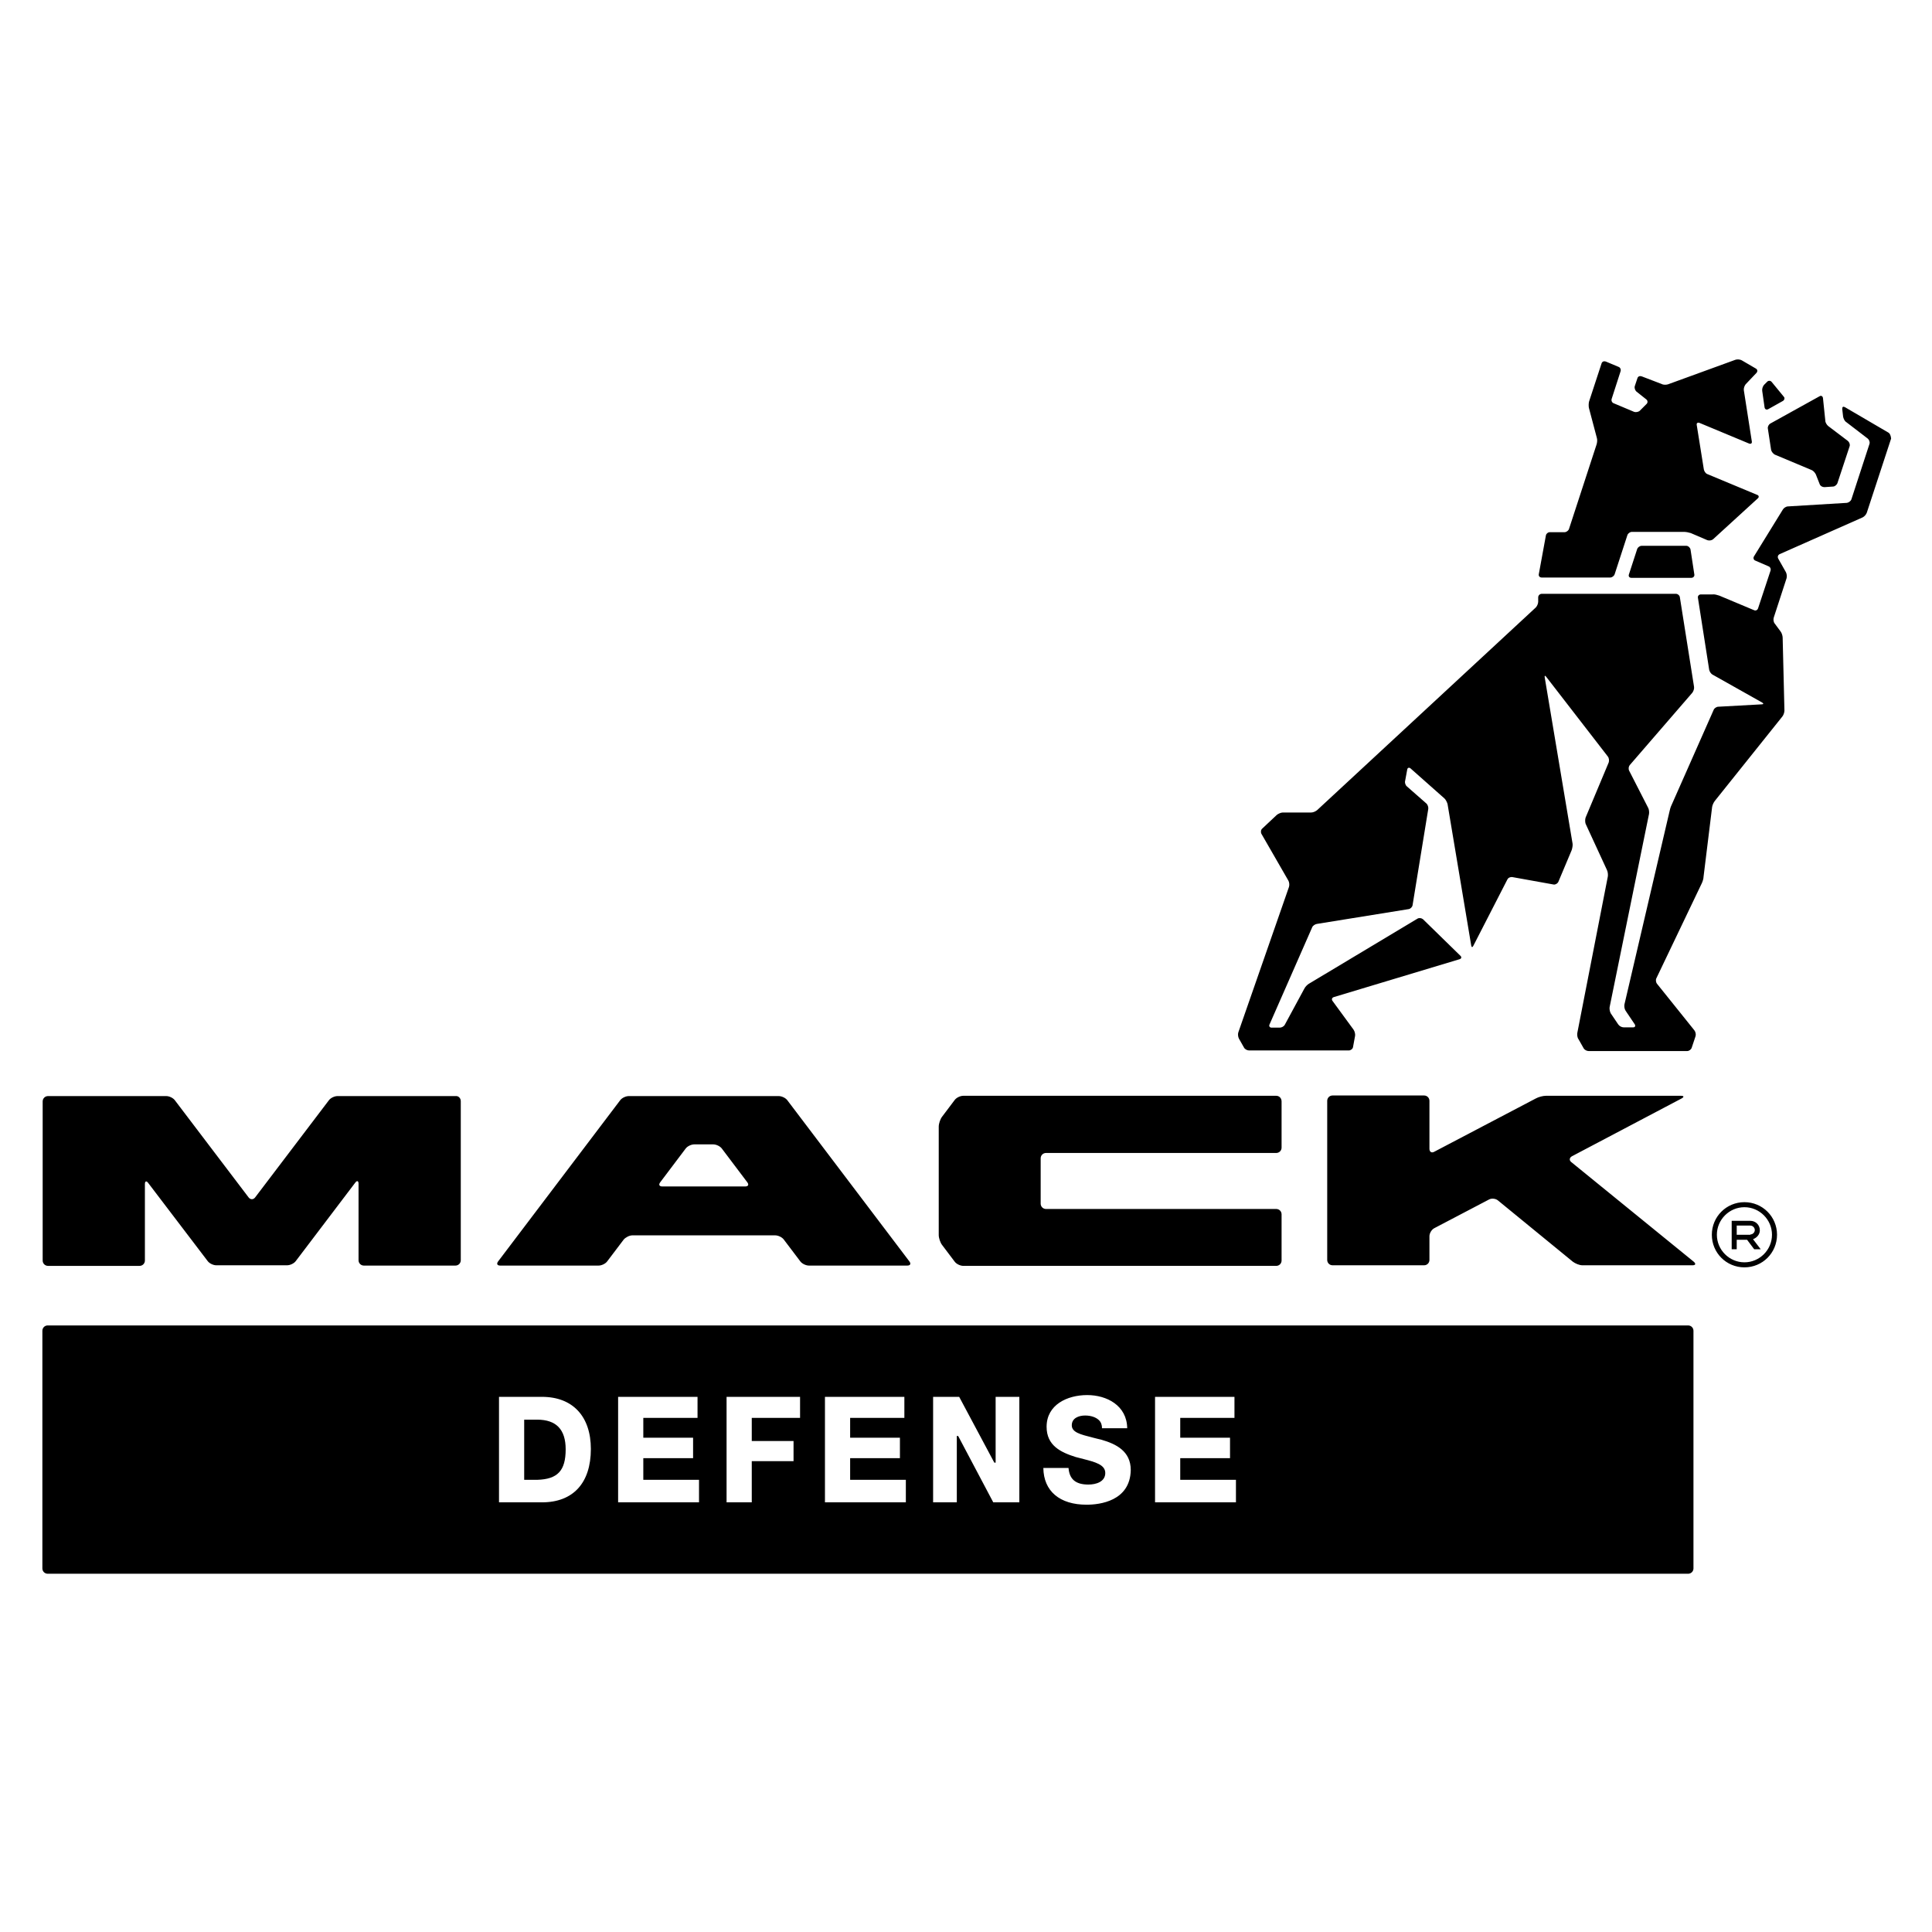
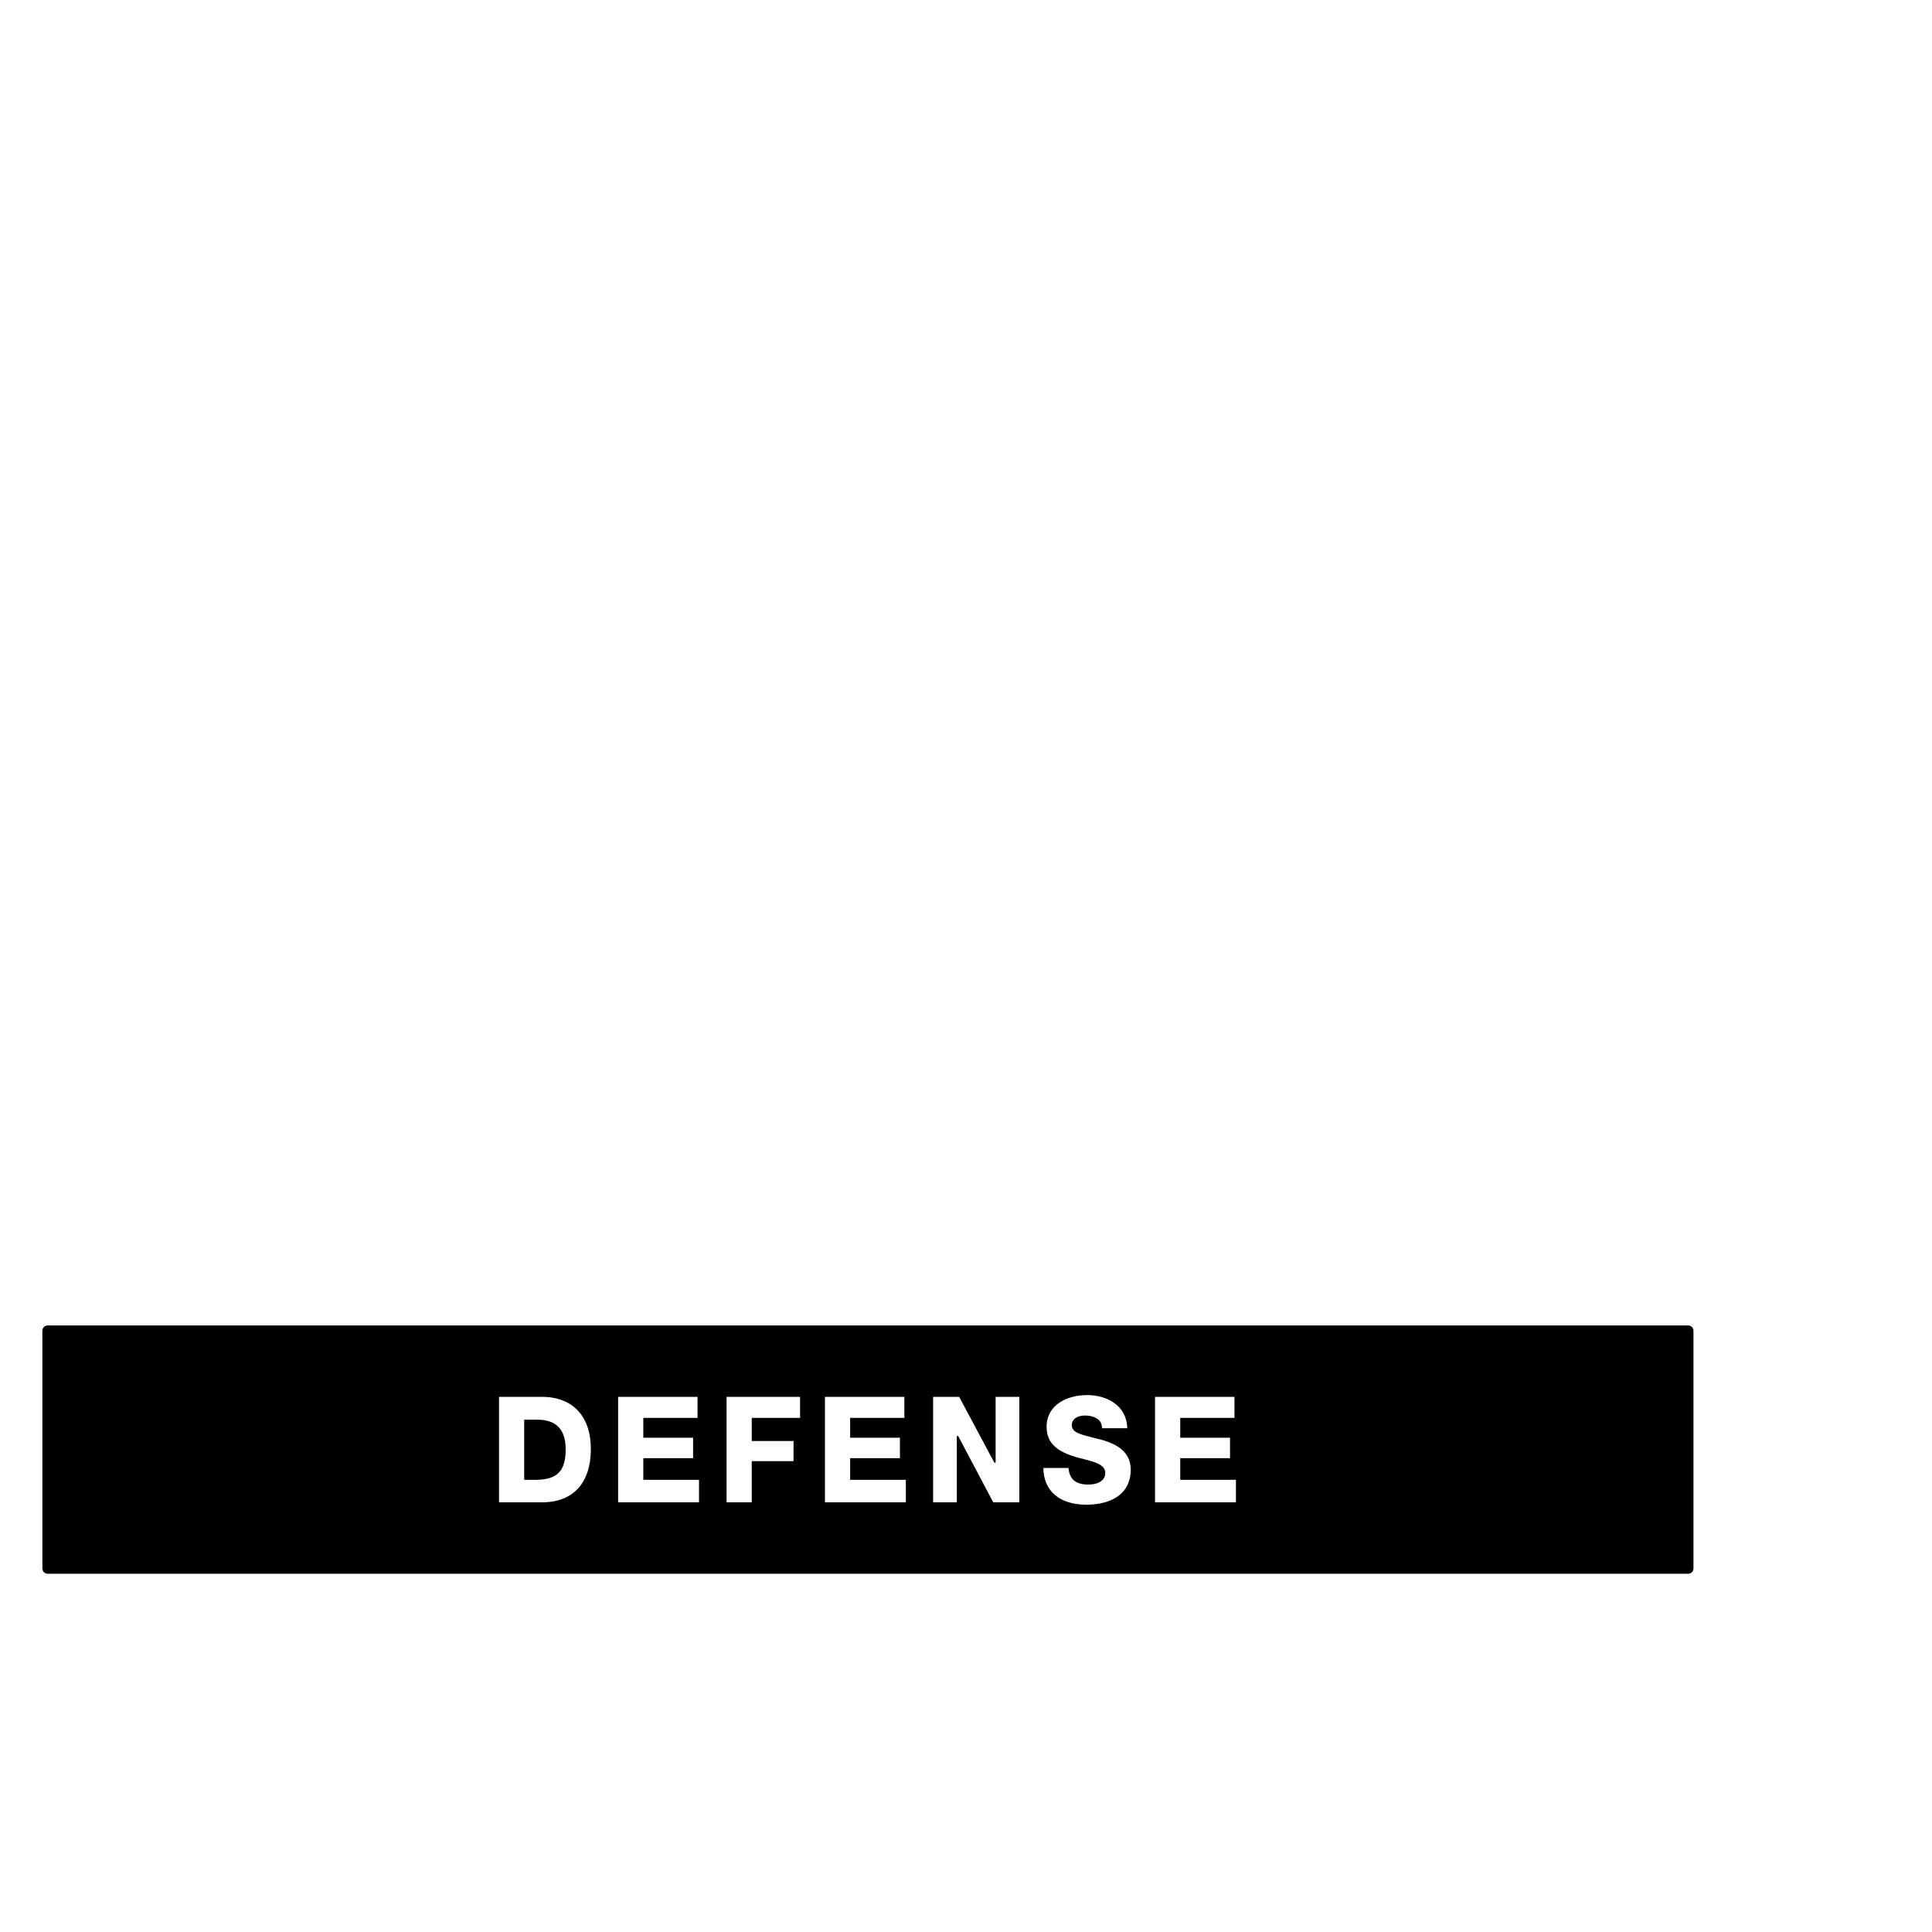
<svg xmlns="http://www.w3.org/2000/svg" version="1.1" id="layer" x="0px" y="0px" viewBox="0 0 652 652" style="enable-background:new 0 0 652 652;" xml:space="preserve">
  <style type="text/css">
	.st0{fill:#000;}
</style>
  <g>
    <path class="st0" d="M181.3,479.1h-4.4v20.3h0.2h4.2c6.9-0.2,9.6-3.1,9.6-10.3C190.9,482.4,187.7,479.1,181.3,479.1" />
    <path class="st0" d="M569.7,447.3H16.1c-1,0-1.8,0.8-1.8,1.8v80.2c0,1,0.8,1.8,1.8,1.8h553.6c1,0,1.8-0.8,1.8-1.8v-80.2   C571.5,448.1,570.7,447.3,569.7,447.3 M182.9,507h-14.5v-35.6h14.5c10.4,0,16.5,6.6,16.5,17.6C199.4,500.5,193.4,507,182.9,507    M235.9,507h-27.3v-35.6h26.8v7.1h-18.3v6.7h16.8v6.9h-16.8v7.3h18.8V507z M270,478.5h-16.3v7.8h14.1v6.8h-14.1V507h-8.5v-35.6H270   V478.5z M305.7,507h-27.3v-35.6h26.8v7.1h-18.3v6.7h16.8v6.9h-16.8v7.3h18.8V507z M344,507h-8.8l-11.8-22.3l-0.1-0.1h-0.4V507h-8   v-35.6h8.8l11.8,22.1l0.1,0.1h0.4v-22.2h8V507z M366.7,507.8c-9.1,0-14.5-4.6-14.6-12.4h8.5c0.3,3.8,2.4,5.6,6.7,5.6   c2.7,0,5.7-1,5.7-3.9c0-2.8-3.4-3.7-7.3-4.7c-0.9-0.2-1.8-0.5-2.7-0.7c-5.1-1.6-9.8-3.9-9.8-10.2c0-7.4,6.9-10.7,13.7-10.7   c6.6,0,13.4,3.5,13.5,11.2h-8.5c0-1.1-0.3-2-1-2.7c-1-1-2.7-1.6-4.7-1.6c-2.2,0-4.5,0.9-4.5,3.3c0,2.4,3,3.1,6.9,4.1   c1,0.3,2.1,0.5,3.2,0.8c4.8,1.4,9.8,3.8,9.8,10.2C381.4,506.6,371.1,507.8,366.7,507.8 M417.1,507h-27.3v-35.6h26.8v7.1h-18.3v6.7   h16.8v6.9h-16.8v7.3h18.8V507z" />
-     <path class="st0" d="M155.5,371.6v53.7c0,1-0.8,1.8-1.8,1.8h-30.9c-1,0-1.8-0.8-1.8-1.8v-25.8c0-1-0.5-1.2-1.1-0.4l-20.1,26.5   c-0.6,0.8-1.9,1.4-2.9,1.4H73c-1,0-2.3-0.6-2.9-1.4L50,399.2c-0.6-0.8-1.1-0.6-1.1,0.4v25.8c0,1-0.8,1.8-1.8,1.8H16.2   c-1,0-1.8-0.8-1.8-1.8v-53.7c0-1,0.8-1.8,1.8-1.8h39.9c1,0,2.3,0.6,2.9,1.4l24.9,32.8c0.6,0.8,1.6,0.8,2.2,0l24.9-32.8   c0.6-0.8,1.9-1.4,2.9-1.4h39.9C154.7,369.8,155.5,370.6,155.5,371.6 M306.9,425.7c0.6,0.8,0.3,1.4-0.7,1.4l-33.2,0   c-1,0-2.3-0.6-2.9-1.4l-5.6-7.4c-0.6-0.8-1.9-1.4-2.9-1.4h-48.2c-1,0-2.3,0.7-2.9,1.4l-5.6,7.4c-0.6,0.8-1.9,1.4-2.9,1.4l-33.2,0   c-1,0-1.3-0.6-0.7-1.4l41.2-54.4c0.6-0.8,1.9-1.4,2.9-1.4h50.6c1,0,2.3,0.6,2.9,1.4L306.9,425.7z M252.2,399l-8.6-11.4   c-0.6-0.8-1.9-1.4-2.9-1.4h-6.4c-1,0-2.3,0.6-2.9,1.4l-8.6,11.4c-0.6,0.8-0.3,1.4,0.7,1.4h28C252.5,400.4,252.8,399.8,252.2,399    M430.7,369.8H325.1c-1,0-2.3,0.6-2.9,1.4l-4.3,5.7c-0.6,0.8-1.1,2.3-1.1,3.3v36.6c0,1,0.5,2.5,1.1,3.3l4.3,5.7   c0.6,0.8,1.9,1.4,2.9,1.4h105.6c1,0,1.8-0.8,1.8-1.8v-15.6c0-1-0.8-1.8-1.8-1.8h-77.7c-1,0-1.8-0.8-1.8-1.8v-15.3   c0-1,0.8-1.8,1.8-1.8h77.7c1,0,1.8-0.8,1.8-1.8v-15.6C432.5,370.6,431.7,369.8,430.7,369.8 M530.3,392.2c-0.8-0.6-0.7-1.5,0.2-2   l37-19.5c0.9-0.5,0.8-0.9-0.2-0.9h-45.6c-1,0-2.5,0.4-3.4,0.9L484,388.7c-0.9,0.5-1.6,0-1.6-1v-16.2c0-1-0.8-1.8-1.8-1.8h-30.9   c-1,0-1.8,0.8-1.8,1.8v53.7c0,1,0.8,1.8,1.8,1.8h30.9c1,0,1.8-0.8,1.8-1.8v-8c0-1,0.7-2.2,1.6-2.7l18.5-9.7c0.9-0.5,2.3-0.3,3,0.3   l25.3,20.7c0.8,0.6,2.2,1.2,3.2,1.2h37.2c1,0,1.2-0.5,0.4-1.2L530.3,392.2z M591.6,418.2l2.6,3.4H592l-2.4-3.2h-3.5v3.2h-1.7v-9.6   h6.3c1.8,0,3.2,1.4,3.2,3.2C593.9,416.6,592.9,417.7,591.6,418.2 M590.7,416.6c0.8,0,1.5-0.7,1.5-1.5s-0.7-1.5-1.5-1.5h-4.6v3.1   H590.7z M599.7,416.7c0,6.1-4.9,11-11,11c-6.1,0-11-4.9-11-11c0-6.1,4.9-11,11-11C594.8,405.7,599.7,410.6,599.7,416.7 M598,416.7   c0-5.1-4.2-9.3-9.3-9.3c-5.1,0-9.3,4.2-9.3,9.3c0,5.1,4.2,9.3,9.3,9.3C593.8,426,598,421.8,598,416.7 M520.3,194.9h23.1   c0.6,0,1.3-0.5,1.5-1.1l4.3-13.2c0.2-0.6,0.9-1.1,1.5-1.1h17.7c0.6,0,1.6,0.2,2.2,0.4l5.6,2.4c0.6,0.2,1.4,0.1,1.9-0.3l15.1-13.8   c0.5-0.4,0.4-1-0.2-1.2l-16.8-7c-0.6-0.2-1.1-1-1.2-1.6l-2.4-15c-0.1-0.6,0.3-0.9,0.9-0.7l16.8,7c0.6,0.2,1-0.1,0.9-0.7l-2.7-17.3   c-0.1-0.6,0.2-1.5,0.6-2l3.7-3.9c0.4-0.5,0.3-1.1-0.2-1.4l-4.8-2.8c-0.5-0.3-1.5-0.4-2.1-0.2l-22.8,8.3c-0.6,0.2-1.6,0.2-2.1-0.1   L554,127c-0.6-0.2-1.2,0-1.4,0.6l-0.9,2.7c-0.2,0.6,0.1,1.4,0.5,1.8l3.4,2.7c0.5,0.4,0.5,1.1,0.1,1.5l-2.3,2.3   c-0.4,0.4-1.3,0.6-1.9,0.4l-6.9-2.9c-0.6-0.2-0.9-0.9-0.7-1.5l3-9.3c0.2-0.6-0.1-1.3-0.7-1.5l-4.3-1.8c-0.6-0.2-1.2,0-1.4,0.6   l-4.2,12.8c-0.2,0.6-0.2,1.6-0.1,2.2l2.7,10.2c0.2,0.6,0.1,1.6-0.1,2.2l-9.3,28.5c-0.2,0.6-0.9,1.1-1.5,1.1h-5   c-0.6,0-1.2,0.5-1.3,1.1l-2.4,13.1C519.2,194.4,519.6,194.9,520.3,194.9 M569.1,184.2H554c-0.6,0-1.3,0.5-1.5,1.1l-2.8,8.6   c-0.2,0.6,0.2,1.1,0.8,1.1h20.3c0.6,0,1.1-0.5,1-1.1l-1.3-8.5C570.3,184.7,569.7,184.2,569.1,184.2 M595.5,137.5   c0.1,0.6,0.6,0.9,1.2,0.6l5-2.8c0.5-0.3,0.7-1,0.3-1.4l-4.1-5c-0.4-0.5-1.1-0.5-1.5-0.1l-1.1,1.1c-0.4,0.5-0.7,1.3-0.6,2   L595.5,137.5z M596.6,144.6l1.1,7.2c0.1,0.6,0.7,1.3,1.2,1.6l12.4,5.2c0.6,0.2,1.2,0.9,1.5,1.5l1.3,3.3c0.2,0.6,0.9,1,1.6,1   l2.9-0.2c0.6,0,1.3-0.6,1.5-1.2l4.1-12.4c0.2-0.6-0.1-1.4-0.6-1.8l-6.6-5c-0.5-0.4-1-1.2-1-1.8l-0.8-7.7c-0.1-0.6-0.6-0.9-1.1-0.6   l-16.6,9.2C596.9,143.2,596.5,144,596.6,144.6 M637.3,146l-14.7-8.6c-0.6-0.3-0.9-0.1-0.9,0.6l0.3,2.6c0.1,0.6,0.5,1.5,1,1.8   l7.3,5.6c0.5,0.4,0.8,1.2,0.6,1.8l-6.1,18.7c-0.2,0.6-0.9,1.1-1.5,1.2l-19.9,1.2c-0.6,0-1.4,0.5-1.7,1l-9.8,15.9   c-0.3,0.5-0.1,1.2,0.5,1.4l4.4,1.9c0.6,0.2,0.9,0.9,0.7,1.5l-4.2,12.7c-0.2,0.6-0.8,0.9-1.4,0.6l-11.7-4.9   c-0.6-0.2-1.6-0.5-2.2-0.4h-4c-0.6,0-1.1,0.5-1,1.1l3.8,24.3c0.1,0.6,0.6,1.4,1.2,1.7l16.7,9.4c0.5,0.3,0.5,0.6-0.2,0.6l-14.6,0.8   c-0.6,0-1.4,0.5-1.6,1.1l-14.2,32.1c-0.3,0.6-0.6,1.6-0.7,2.2L548.2,339c-0.1,0.6,0,1.5,0.4,2.1l3.1,4.6c0.3,0.5,0.1,1-0.5,1h-3.3   c-0.6,0-1.4-0.4-1.8-1l-2.5-3.7c-0.3-0.5-0.5-1.5-0.4-2.1l13.3-65.2c0.1-0.6,0-1.6-0.3-2.1l-6.4-12.5c-0.3-0.6-0.2-1.4,0.2-1.9   l21.1-24.4c0.4-0.5,0.7-1.4,0.6-2l-4.8-30.3c-0.1-0.6-0.7-1.1-1.3-1.1h-45.3c-0.6,0-1.2,0.5-1.2,1.2v1.5c0,0.6-0.4,1.5-0.8,1.9   l-73.8,68.4c-0.5,0.4-1.3,0.8-2,0.8h-9.6c-0.6,0-1.5,0.4-2,0.8l-4.9,4.6c-0.5,0.4-0.6,1.2-0.3,1.8l9.1,15.8   c0.3,0.5,0.4,1.5,0.2,2.1l-17.1,49.1c-0.2,0.6-0.1,1.5,0.2,2.1l1.7,3c0.3,0.6,1.1,1,1.7,1h33.7c0.6,0,1.3-0.5,1.4-1.1l0.7-3.8   c0.1-0.6-0.1-1.5-0.5-2.1l-7.1-9.7c-0.4-0.5-0.2-1.1,0.4-1.3l42.5-12.8c0.6-0.2,0.7-0.7,0.3-1.1l-12.7-12.4   c-0.5-0.4-1.3-0.5-1.8-0.2l-36.7,22c-0.5,0.3-1.2,1-1.5,1.6l-6.6,12.2c-0.3,0.6-1.1,1-1.7,1h-2.8c-0.6,0-0.9-0.5-0.7-1l14.4-32.8   c0.2-0.6,1-1.1,1.6-1.2l31-5c0.6-0.1,1.2-0.7,1.3-1.3l5.3-32.5c0.1-0.6-0.2-1.5-0.7-1.9l-6.5-5.7c-0.5-0.4-0.8-1.3-0.6-1.9l0.7-3.8   c0.1-0.6,0.6-0.8,1.1-0.4l11.4,10.1c0.5,0.4,0.9,1.3,1.1,1.9l8,47.8c0.1,0.6,0.4,0.7,0.7,0.1l11.5-22.4c0.3-0.6,1-0.9,1.7-0.8   l13.9,2.5c0.6,0.1,1.3-0.3,1.6-0.9l4.5-10.7c0.2-0.6,0.4-1.6,0.3-2.2l-9.4-56.1c-0.1-0.6,0.1-0.7,0.5-0.2l20.8,26.9   c0.4,0.5,0.5,1.4,0.3,2l-7.8,18.6c-0.2,0.6-0.2,1.5,0,2.1l7.2,15.6c0.3,0.6,0.4,1.6,0.3,2.2l-10.3,52.8c-0.1,0.6,0,1.6,0.4,2.1   l1.7,3c0.3,0.6,1.1,1,1.7,1h33.3c0.6,0,1.3-0.5,1.5-1.1l1.3-3.9c0.2-0.6,0-1.5-0.4-2l-12.6-15.7c-0.4-0.5-0.5-1.4-0.2-1.9l15.3-32   c0.3-0.6,0.6-1.6,0.6-2.2l2.9-23.6c0.1-0.6,0.5-1.5,0.9-2l22.8-28.5c0.4-0.5,0.7-1.4,0.7-2l-0.6-24.6c0-0.6-0.3-1.6-0.7-2.1l-2-2.7   c-0.4-0.5-0.5-1.4-0.3-2l4.3-13.2c0.2-0.6,0.1-1.5-0.2-2.1l-2.6-4.6c-0.3-0.6-0.1-1.2,0.5-1.5l28-12.4c0.6-0.3,1.2-1,1.4-1.6   l8.2-25C638.1,147,637.8,146.3,637.3,146" />
  </g>
</svg>